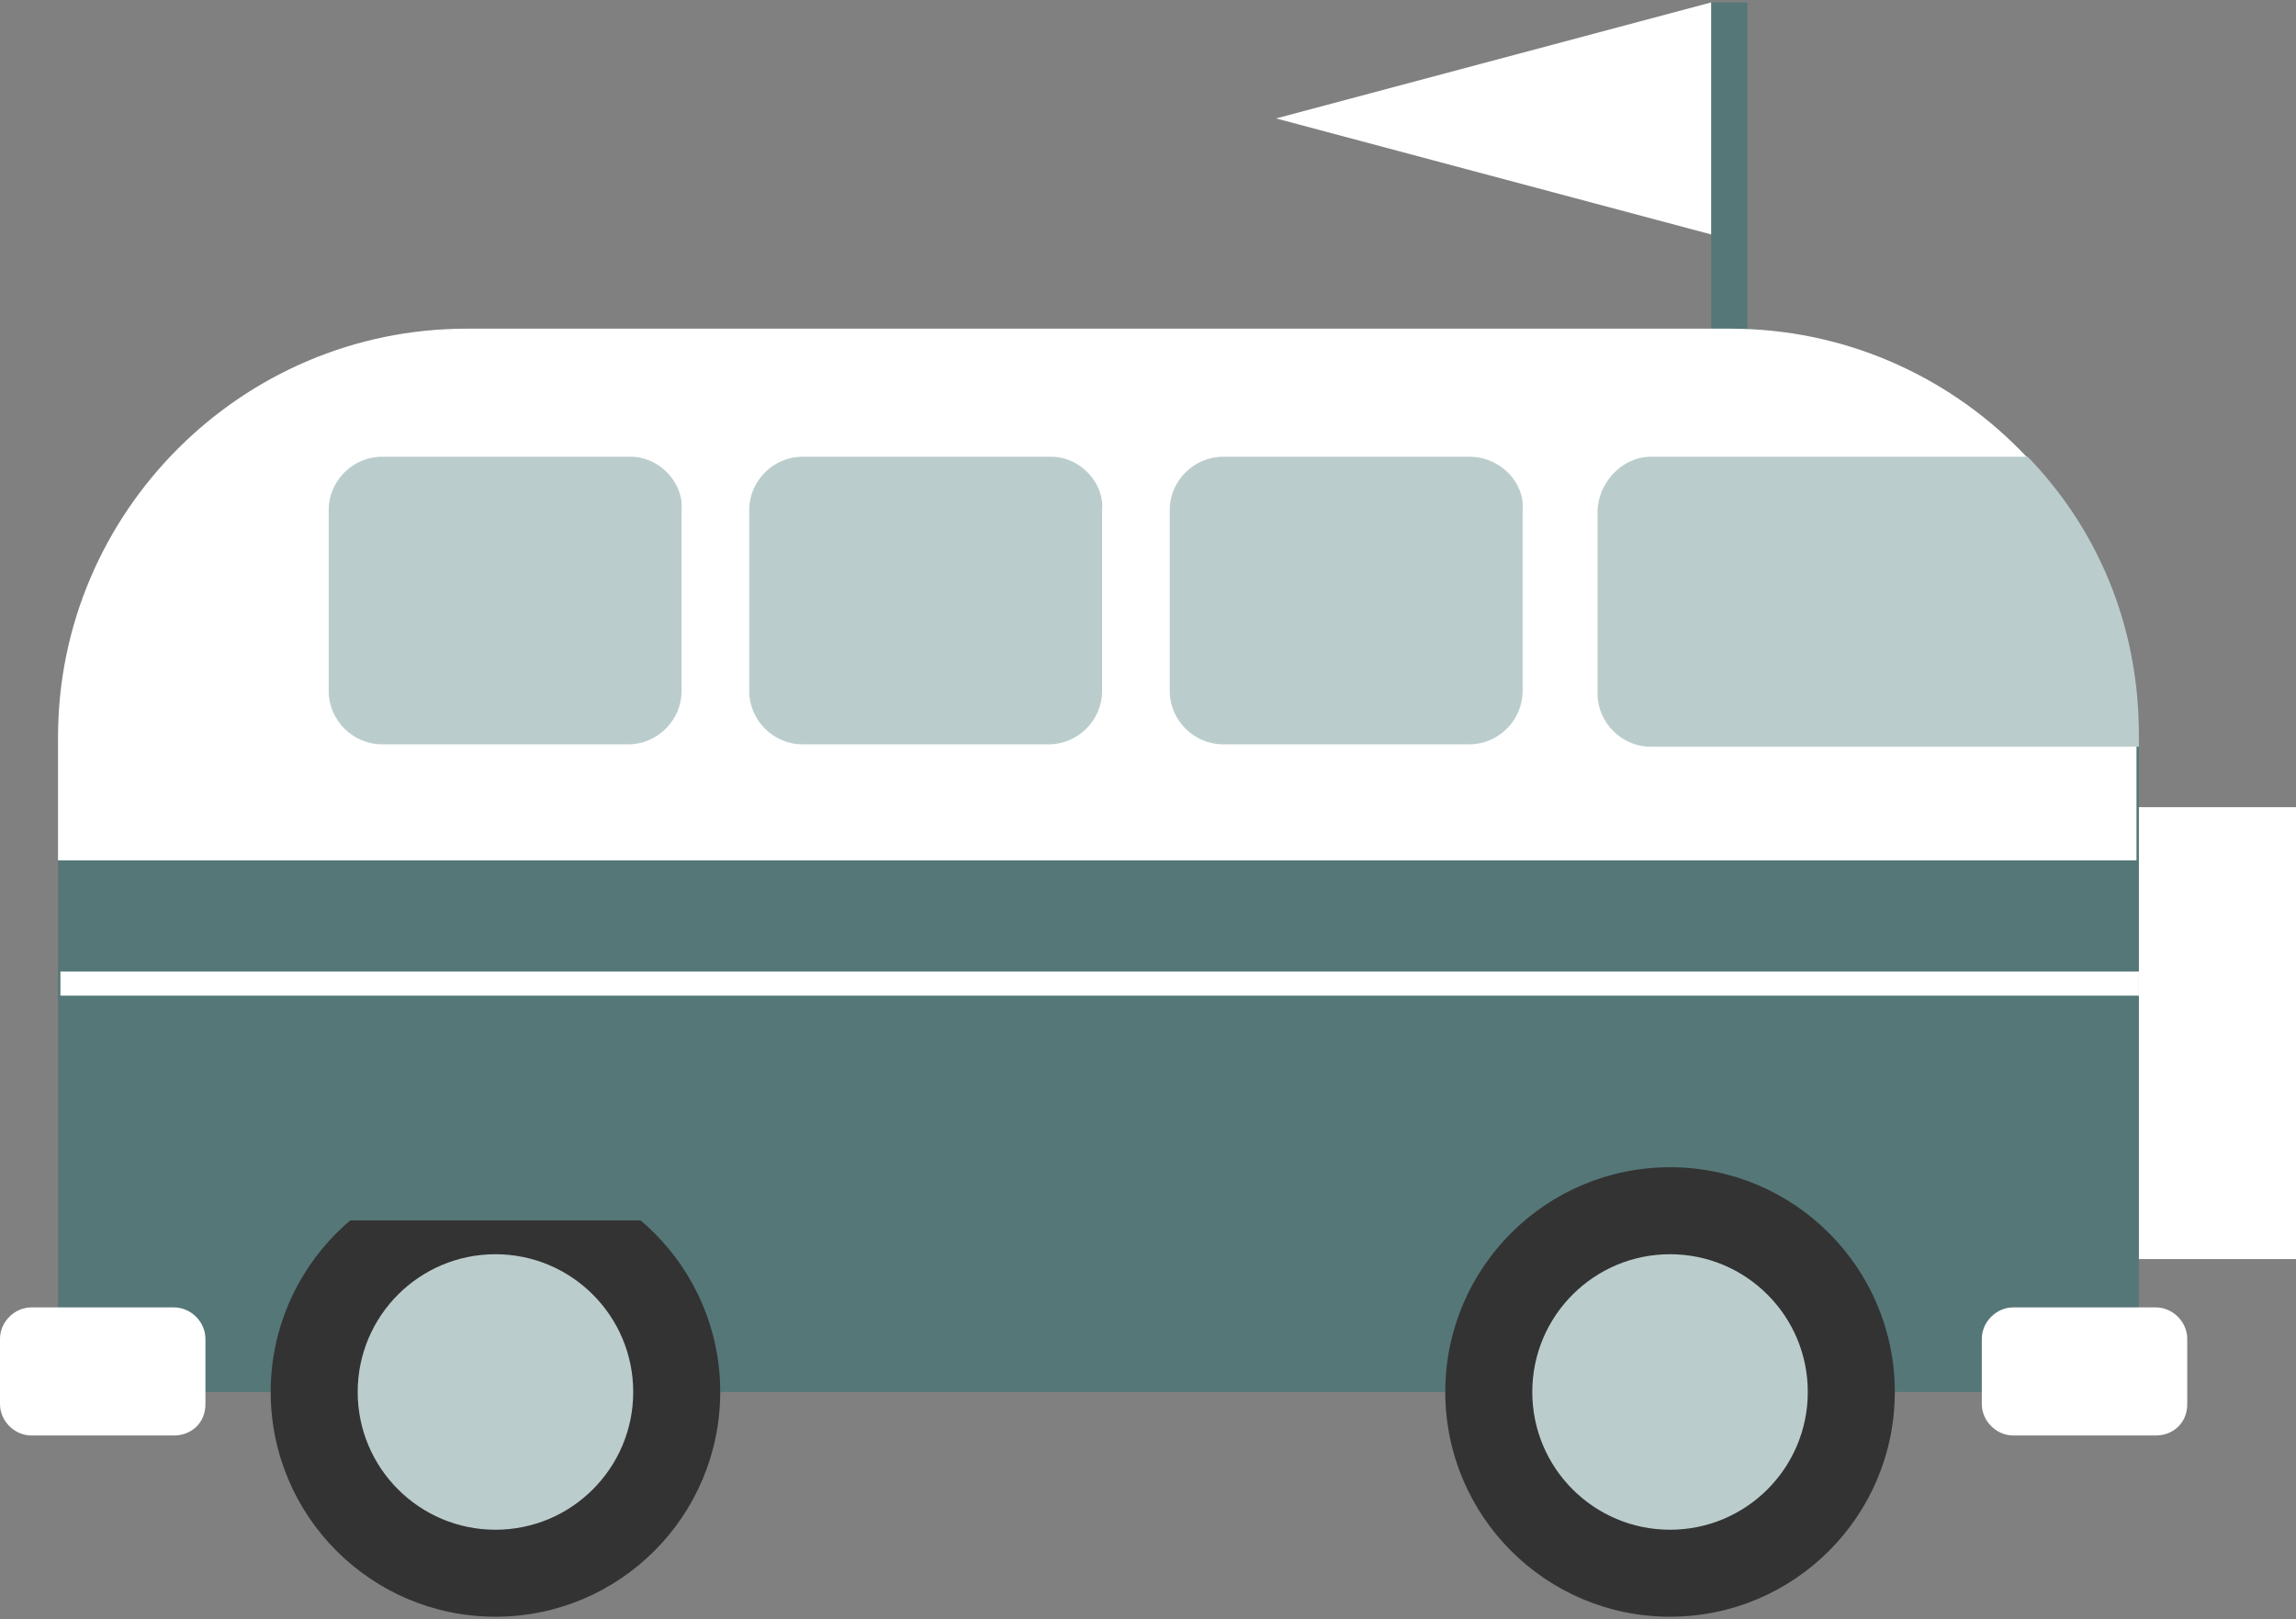
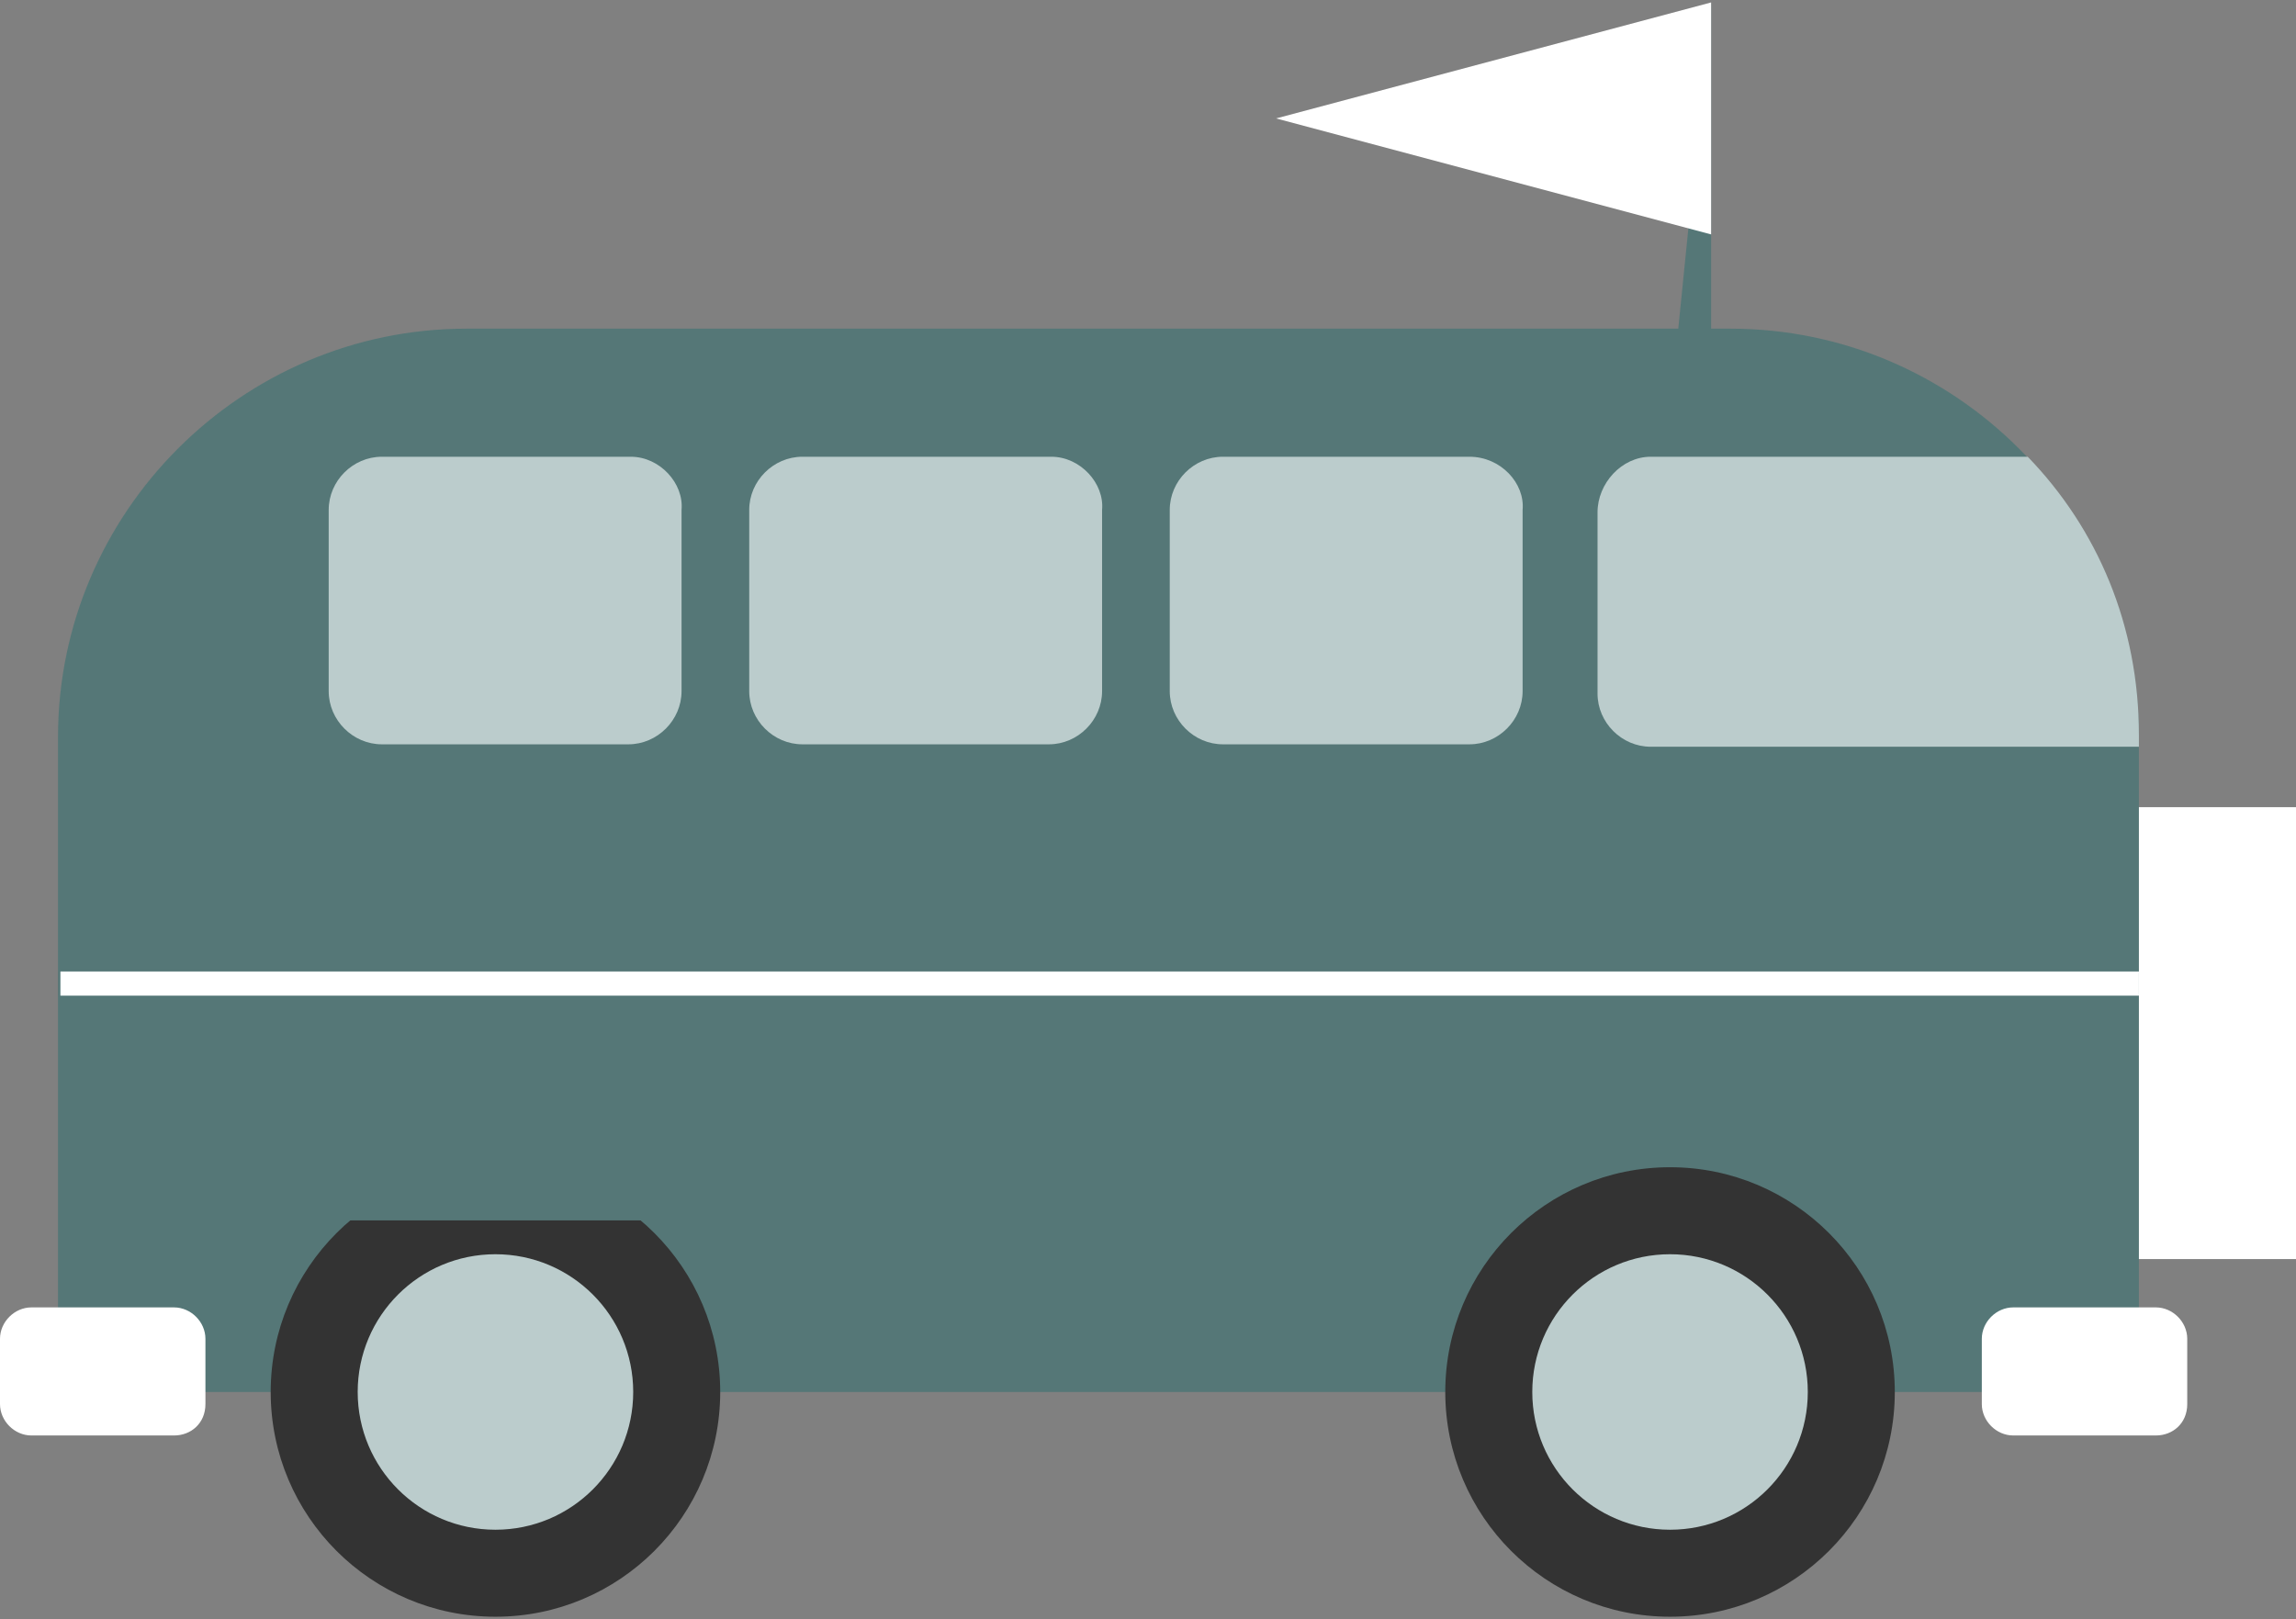
<svg xmlns="http://www.w3.org/2000/svg" enable-background="new 0 0 95 67" viewBox="0 0 95 67">
  <rect x="0" y="0" width="95" height="67" fill="#808080" stroke="none" />
  <clipPath id="a">
    <path d="m60.8 18.9h-10.2c-1.2 0-2.2 1-2.2 2.2v7.5c0 1.2 1 2.2 2.2 2.2h10.2c1.2 0 2.2-1 2.2-2.2v-7.5c.1-1.1-.9-2.2-2.2-2.2z" />
  </clipPath>
  <clipPath id="b">
    <path d="m43.5 18.9h-10.3c-1.2 0-2.2 1-2.2 2.2v7.5c0 1.2 1 2.2 2.2 2.2h10.2c1.2 0 2.2-1 2.2-2.2v-7.5c.1-1.1-.9-2.2-2.1-2.2z" />
  </clipPath>
  <clipPath id="c">
    <path d="m26.1 18.9h-10.3c-1.2 0-2.2 1-2.2 2.2v7.5c0 1.2 1 2.2 2.2 2.2h10.2c1.2 0 2.2-1 2.2-2.2v-7.5c.1-1.1-.9-2.2-2.1-2.2z" />
  </clipPath>
  <clipPath id="d">
    <path d="m66.1 21.2v7.5c0 1.2 1 2.2 2.2 2.2h20.2v-.5c0-4.5-1.7-8.5-4.6-11.5h-15.6c-1.2 0-2.2 1.1-2.2 2.3z" />
  </clipPath>
-   <path d="m70.8.1h1.5v14.9h-1.5z" fill="#577" />
+   <path d="m70.8.1v14.9h-1.5z" fill="#577" />
  <path d="m71.6 13.6h-52.3c-9.3 0-16.9 7.6-16.9 16.9v5.1 5.1 16.9h16.9 52.3 16.9v-16.9-5.1-5.1c0-9.3-7.6-16.9-16.9-16.9z" fill="#577" />
-   <path d="m71.6 13.6h-52.3c-9.3 0-16.9 7.6-16.9 16.9v5.1h86v-5.1c.1-9.3-7.5-16.9-16.8-16.9z" fill="#fff" />
  <circle cx="20.5" cy="57.6" fill="#333" r="9.3" />
  <circle cx="20.5" cy="57.6" fill="#bcc" r="5.7" />
  <circle cx="69.1" cy="57.6" fill="#333" r="9.3" />
  <g fill="#bcc">
    <circle cx="69.1" cy="57.6" r="5.7" />
    <path clip-path="url(#a)" d="m39.7 17.4h24.5v14.8h-24.5z" />
    <path clip-path="url(#b)" d="m22.3 17.4h24.5v14.8h-24.5z" />
    <path clip-path="url(#c)" d="m4.9 17.4h24.5v14.8h-24.5z" />
    <path clip-path="url(#d)" d="m65.4 18.2h26.3v13.9h-26.3z" />
  </g>
  <path d="m9.6 43.8h22.3v6.7h-22.3z" fill="#577" />
  <path d="m89.2 59.4h-5.9c-.7 0-1.3-.6-1.3-1.3v-2.7c0-.7.6-1.3 1.3-1.3h5.9c.7 0 1.3.6 1.3 1.3v2.7c0 .8-.6 1.3-1.3 1.3z" fill="#fff" />
  <path d="m7.2 59.4h-5.9c-.7 0-1.3-.6-1.3-1.3v-2.7c0-.7.6-1.3 1.3-1.3h5.9c.7 0 1.3.6 1.3 1.3v2.7c0 .8-.6 1.3-1.3 1.3z" fill="#fff" />
  <path d="m2.5 40.7h86" fill="none" stroke="#fff" stroke-miterlimit="10" />
  <g fill="#fff">
    <path d="m52.8 4.9 18 4.8v-9.6z" />
    <path d="m88.5 33.4h6.5v18.7h-6.5z" />
  </g>
</svg>